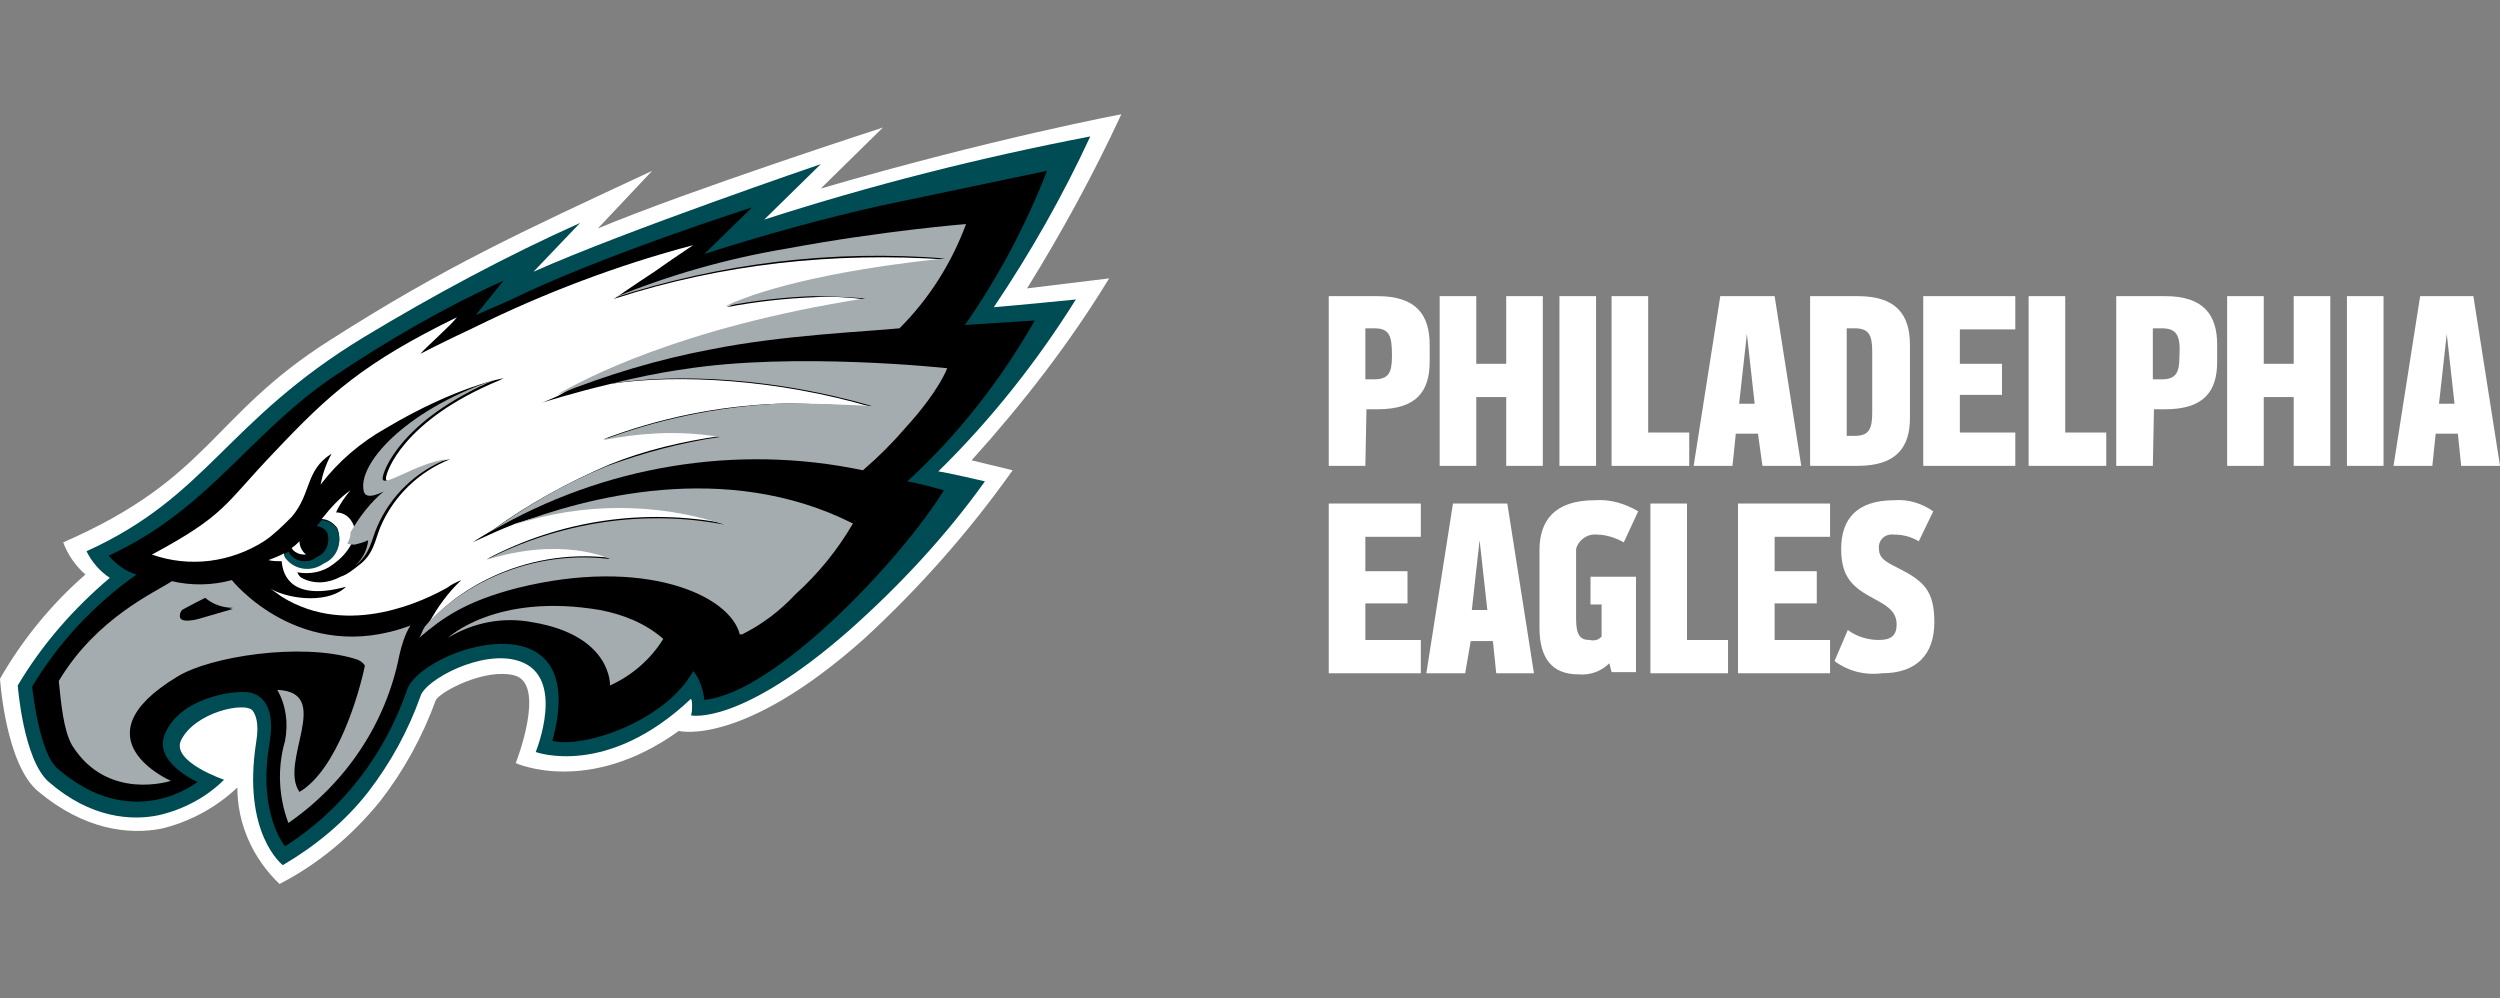
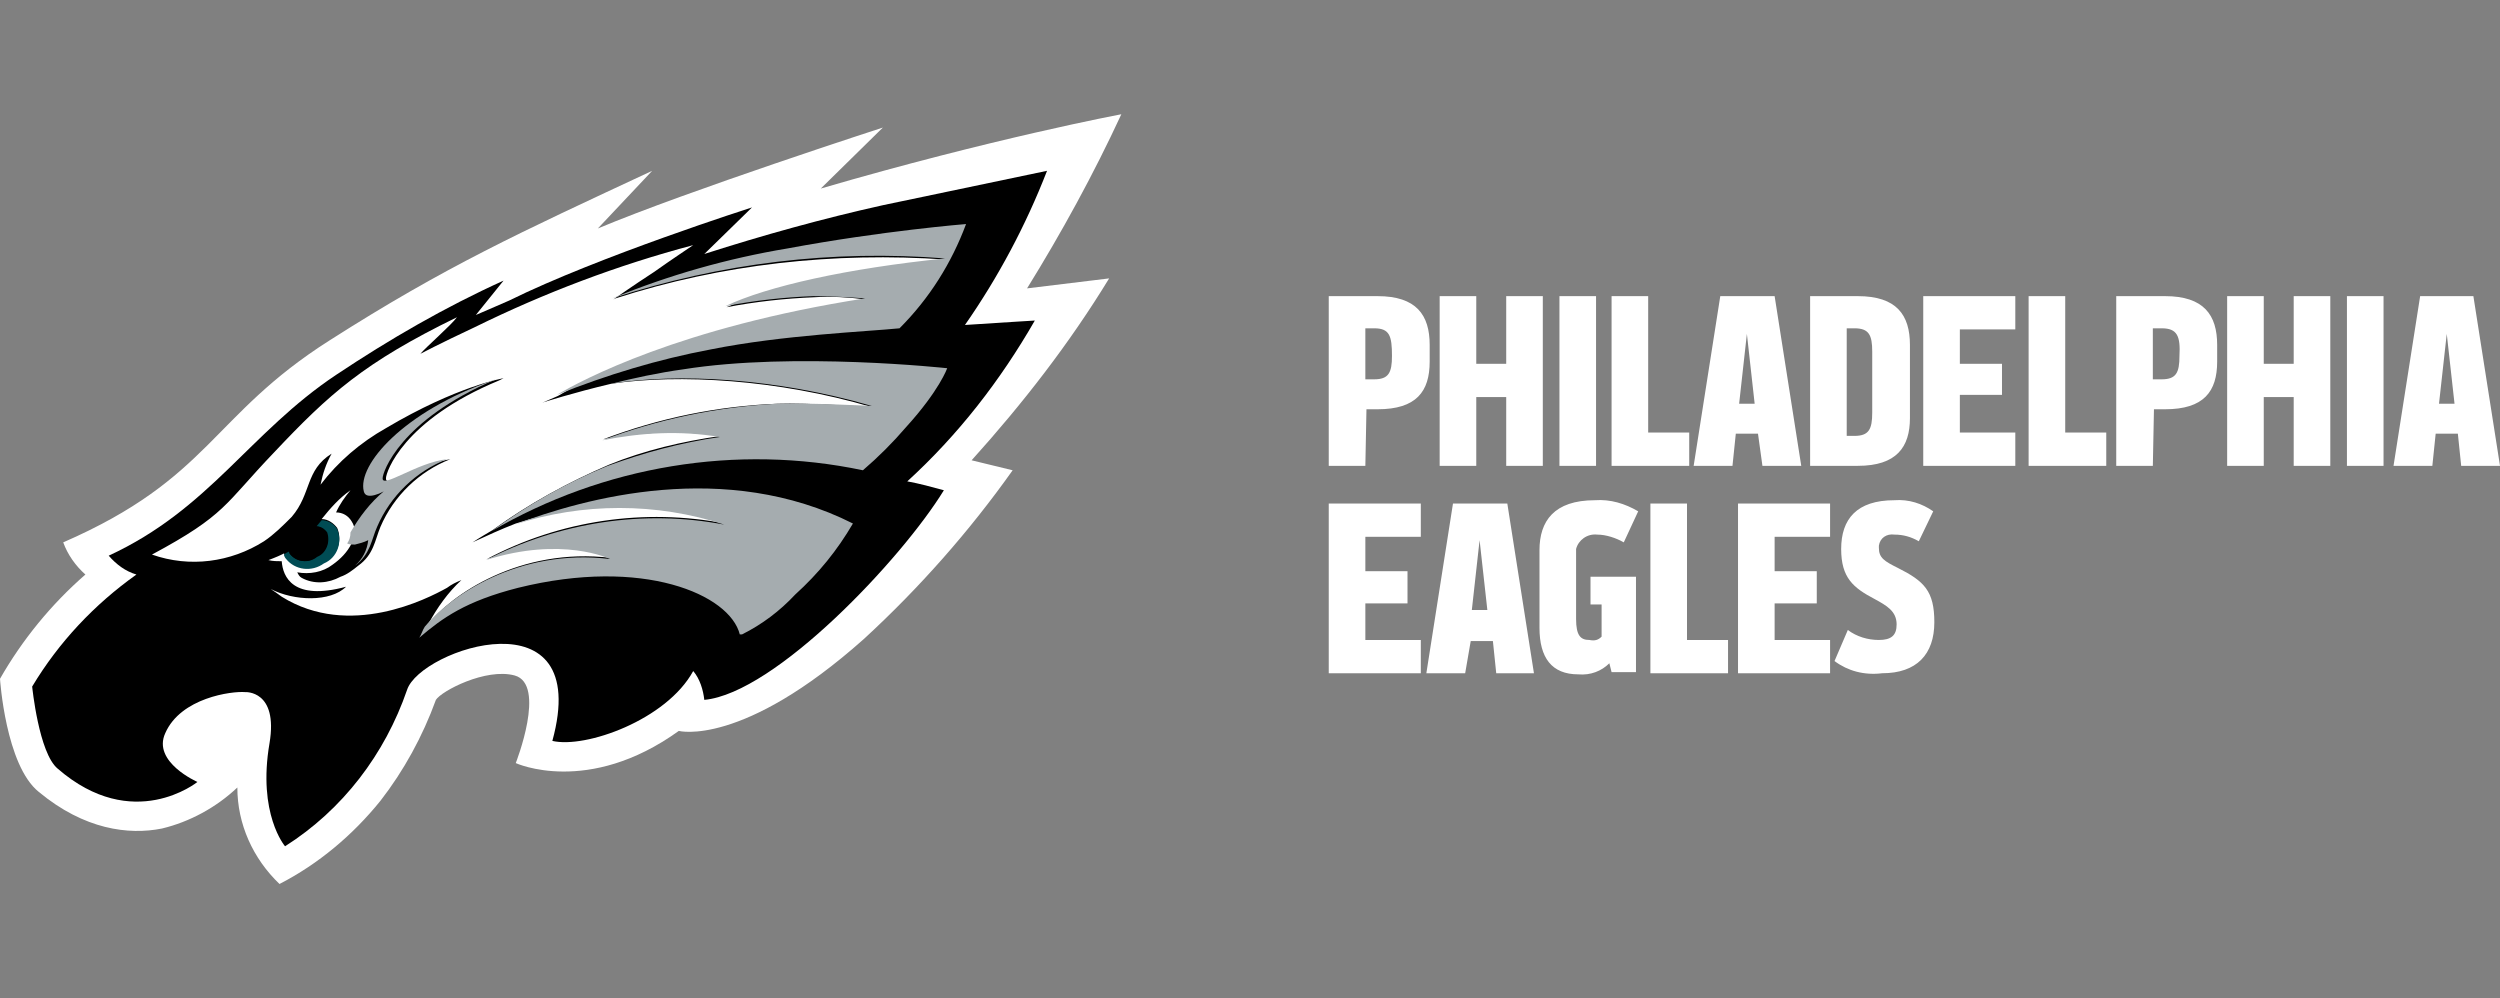
<svg xmlns="http://www.w3.org/2000/svg" id="EAGL" viewBox="0 0 225.4 90">
  <rect x="0" y="0" width="225.4" height="90" fill="#808080" stroke="none" />
  <style>
    .st0{fill:#fff}.st1{fill:#004c54}.st2{fill:#a5acaf}
  </style>
  <title>
    NFLSHOP_3C_TLP_philadelphia_eagles
  </title>
  <path class="st0" d="M123.1 42h-3.3V26.7h4.4c3.5 0 4.7 1.7 4.7 4.4v1.5c0 2.7-1.2 4.3-4.7 4.3h-1L123.1 42 123.1 42zM123.9 29.6h-.8v4.6h.8c1.3 0 1.6-.6 1.6-2.1C125.5 30.3 125.3 29.6 123.9 29.6L123.9 29.6zM133.1 35.8V42h-3.3V26.7h3.3v6.1h2.7v-6.1h3.3V42h-3.3v-6.2H133.1zM140.6 26.7h3.3V42h-3.3V26.7zM145.3 42V26.7h3.3V39h3.7v3L145.3 42 145.3 42zM156.2 42h-3.5l2.4-15.3h4.9l2.4 15.3h-3.5l-.4-2.9h-2L156.2 42zM156.8 36.4h1.4l-.7-6.3L156.8 36.4zM172.2 37.7c0 2.6-1.2 4.3-4.7 4.3h-4.3V26.7h4.3c3.5 0 4.7 1.7 4.7 4.4L172.2 37.7 172.2 37.7zM168.8 31.7c0-1.5-.3-2.1-1.6-2.1h-.7v9.7h.7c1.3 0 1.6-.6 1.6-2.1V31.7L168.8 31.7zM173.4 42V26.7h8.3v3h-5v3.1h3.8v2.8h-3.8V39h5v3L173.4 42 173.4 42zM182.9 42V26.7h3.3V39h3.7v3L182.9 42 182.9 42zM194.1 42h-3.3V26.7h4.4c3.5 0 4.7 1.7 4.7 4.4v1.5c0 2.7-1.2 4.3-4.7 4.3h-1L194.1 42 194.1 42zM194.9 29.6h-.8v4.6h.8c1.3 0 1.6-.6 1.6-2.1C196.6 30.3 196.3 29.6 194.9 29.6zM204.1 35.8V42h-3.3V26.7h3.3v6.1h2.7v-6.1h3.3V42h-3.3v-6.2H204.1zM211.6 26.7h3.3V42h-3.3V26.7zM219.3 42h-3.5l2.4-15.3h4.8l2.4 15.3h-3.5l-.3-2.9h-2L219.3 42zM219.9 36.4h1.4l-.7-6.3L219.9 36.4zM119.8 60.7V45.4h8.3v3h-5v3.1h3.8v2.9h-3.8v3.3h5v3L119.8 60.7 119.8 60.7zM132.1 60.7h-3.5l2.4-15.3h4.9l2.4 15.3h-3.4l-.3-2.9h-2L132.1 60.7zM132.7 55h1.4l-.7-6.3L132.7 55zM144.4 57.4v-2.9h-1V52h4.1v8.6h-2.2l-.2-.8c-.7.7-1.7 1.1-2.8 1-2.4 0-3.5-1.5-3.5-4.2v-7c0-2.6 1.3-4.5 5-4.5 1.4-.1 2.7.3 3.9 1l-1.3 2.8c-.7-.4-1.6-.7-2.4-.7-.9-.1-1.7.5-1.9 1.3 0 .1 0 .3 0 .4v5.9c0 1.5.4 1.9 1.2 1.9C143.8 57.8 144.1 57.7 144.4 57.4zM148.8 60.7V45.4h3.3v12.3h3.7v3L148.8 60.7 148.8 60.7zM156.7 60.7V45.4h8.3v3h-5v3.1h3.8v2.9H160v3.3h5v3L156.7 60.7 156.7 60.7zM165.4 59.6l1.2-2.8c.8.6 1.8.9 2.8.9 1.1 0 1.6-.4 1.6-1.4 0-1.2-.9-1.7-2-2.3-1.9-1-3-1.9-3-4.5 0-2.7 1.4-4.4 4.8-4.4 1.3-.1 2.5.3 3.5 1l-1.3 2.7c-.7-.4-1.4-.6-2.2-.6-.7-.1-1.3.3-1.4 1 0 .1 0 .2 0 .2 0 .9.5 1.2 1.7 1.8 2.4 1.2 3.3 2.1 3.3 4.9 0 2.9-1.6 4.6-4.7 4.6C168.1 60.9 166.6 60.5 165.4 59.6zM58.8 15.4l-4.9 5.2c8.1-3.4 25.7-9.1 25.7-9.1l-5.6 5.5c15.4-4.5 27.1-6.7 27.1-6.7C98.6 15.7 95.7 21 92.6 26l7.4-.9c-3.6 5.9-7.8 11.3-12.4 16.4l3.7.9c-3.9 5.5-8.4 10.6-13.4 15.2-11 9.8-16.7 8.3-16.7 8.3-8.2 5.9-14.7 2.9-14.7 2.9s2.8-7.1-.1-7.9c-2.6-.7-6.6 1.4-7.1 2.2-1.2 3.3-2.9 6.4-5 9.1-2.5 3.1-5.6 5.7-9.1 7.5-2.4-2.3-3.8-5.4-3.8-8.7-1.9 1.8-4.3 3.1-6.8 3.7-3 .6-7 .1-11.1-3.3C.5 69 0 61.2 0 61.2c2-3.5 4.6-6.7 7.7-9.4-.9-.8-1.6-1.8-2-2.9C19 43.1 19 37.5 29.7 30.7 40.2 24 46.8 21 58.8 15.4z" />
-   <path class="st1" d="M52.3,20.1l-4.2,4.4c8.3-3.7,25.9-9.7,25.9-9.7l-5.1,5c9.6-3.1,19.5-5.6,29.4-7.5c-2.5,5.4-5.4,10.5-8.7,15.4  C92,27.5,97,27,97,27c-3.5,5.6-7.7,10.9-12.4,15.5c0.8,0.1,4.2,0.9,4.2,0.9c-3.5,4.9-7.7,9.4-12.2,13.4c-9.9,8.7-14.3,7.7-14.3,7.7  c0.1-0.3,0.1-0.6,0.1-0.9c0-0.2,0-0.4-0.1-0.6c-7.6,7.2-14,4.8-14,4.8s2.8-6.8-1.5-8.2c-3.3-1.1-8.5,1.7-8.9,3.2  c-1.1,3.1-2.7,6-4.7,8.6c-2.1,2.7-4.8,4.9-7.7,6.6c0,0-3.7-2.8-2.4-11.1c0.3-1.8-0.1-2.5-0.3-2.8c-0.6-0.9-5.3,0.1-6.5,2.7  c-0.8,1.9,3.9,3.5,3.9,3.5c-1.6,1.6-3.7,2.7-5.9,3.2c-2.4,0.5-6.1,0.3-9.9-3c-2.3-2-2.8-8.7-2.8-8.7c2.2-3.7,5-6.9,8.3-9.7  c-0.9-0.6-1.6-1.4-2.1-2.4C18.8,44.7,20.3,38,32.8,30.4C39.1,26.6,45.6,23.1,52.3,20.1z" />
  <path d="M81.8 43.4c1.1.2 2.2.5 3.3.8-3.8 6.2-15.2 18.3-21.6 18.9-.1-.9-.4-1.9-1-2.6-2.4 4.4-9.7 7-12.7 6.3 3.7-13.5-11.9-8.3-13.1-4.6-2 5.8-5.8 10.8-11 14.1 0 0-2.5-2.9-1.4-9.3.8-4.8-2.2-4.6-2.2-4.6-1.2-.1-5.8.5-7.2 3.7-1.2 2.6 2.9 4.4 2.9 4.4s-5.8 4.7-12.6-1.2c-1.7-1.4-2.3-7.4-2.3-7.4 2.4-4 5.6-7.4 9.4-10.1-1-.3-1.8-.9-2.5-1.7 9.1-4.2 12.7-11.1 20.5-16.3 4.8-3.2 9.8-6.1 15.1-8.5l-2.5 3.1c0 0 2.1-.9 3-1.3 8.1-4 21.9-8.4 21.9-8.4l-4.3 4.2c5.3-1.7 10.7-3.2 16.1-4.4 4.8-1 14.8-3.1 14.8-3.1C92.5 20.3 90 25 87 29.3c3-.2 6.3-.4 6.3-.4C90.2 34.3 86.4 39.2 81.8 43.4zM44.7 34.1l-.3.1L44.7 34.1 44.7 34.1 44.7 34.1zM44.4 34.2L44.4 34.2z" />
  <path class="st0" d="M55.1,50.3c0,0-4.4-2.1-11.2,0.1c6.6-3.5,14.2-4.6,21.5-3.2c-6.1-2-12.8-2-18.9,0c-1.3,0.5-2.6,1.1-3.9,1.7  c0,0,0.6-0.4,1.8-1.1c3.3-2.4,6.8-4.3,10.5-5.9c3.2-1.3,6.6-2.1,10.1-2.6c-3.5-0.5-7.1-0.4-10.6,0.3c5-1.9,10.3-3,15.7-3.2  c2.6-0.1,8.5,0.3,8.5,0.3c-8.5-2.5-17.4-3-23.5-2.1c-3.4,0.8-6.2,1.7-6.2,1.7s0.5-0.2,1.4-0.6c2.2-1.3,11.1-6.1,27.8-8.7  c-1.6-0.2-3.2-0.3-4.7-0.2c-2.6,0.1-5.3,0.4-7.9,0.9c3.8-1.7,10.9-3.4,19.8-4.3c-10.1-0.7-20.2,0.4-29.8,3.5l-0.2,0.1  c0,0,1.7-1.2,3.7-2.5c1.4-1,3.5-2.4,3.5-2.4c-6.8,1.8-13.4,4.3-19.7,7.4c-3.2,1.5-4.9,2.4-4.9,2.4c0.5-0.6,2.8-2.6,3.3-3.3  c-8.4,4.1-11.5,6.9-16.5,12.2c-4.5,4.7-4.3,5.6-11,9.2c3.4,1.2,7.1,0.7,10.1-1.2c0.9-0.6,1.7-1.4,2.5-2.2c1.8-2.1,1.2-4.2,3.6-5.7  c-0.5,0.9-0.8,1.8-1,2.8c1.6-2.1,3.6-3.8,5.9-5.1c6.4-3.8,10.6-4.5,10.6-4.5l-0.4,0.2c-8.7,3.6-10.2,8.3-10.2,8.8  c-0.1,1.1,3.2-1.3,5.8-1.7c-2.8,1.1-5.1,3.3-6.3,6.1c-0.5,1.2-0.6,2.5-2,3.5c-0.5,0.4-1,0.8-1.6,1c-1.1,0.6-2.4,0.7-3.5,0.1  c-0.2-0.1-0.3-0.3-0.4-0.5c1.1,0.2,2.3,0,3.2-0.7c0.7-0.5,1.3-1.1,1.7-1.9l0,0c0.4-0.6,0.4-1.4,0-2c-0.3-0.5-0.8-0.8-1.4-0.8  c0.3-0.7,0.8-1.4,1.3-2c-1,0.7-1.8,1.6-2.6,2.6c0.6,0,1.1,0.4,1.4,0.8c0.5,1.2,0,2.5-1.2,3.1c-1,0.8-2.5,0.6-3.4-0.4  c-0.1-0.1-0.1-0.3-0.2-0.4l-0.2,0.1c-0.4,0.2-1.2,0.5-1.2,0.5c0.4,0.1,0.8,0.1,1.2,0.1c0.1,1.4,1,3.6,5.8,2.3  c-1.4,1.4-4.7,1.3-6.8,0.2c0.3,0.2,0.6,0.4,1,0.7c6.1,3.8,13.1,0.2,14.9-0.8c0.4-0.3,0.8-0.5,1.3-0.7c-1.2,1.1-2.2,2.5-3,4  C40.6,53.7,46.8,49.3,55.1,50.3z" />
  <path class="st2" d="M32.8,44.3c0.2,0.9,1.8,0,1.8,0c-1.2,1-2.2,2.3-3,3.7c0,0.4-0.1,0.7-0.3,1c0.2,0.1,0.4,0.1,0.7,0.1  c0.4-0.1,0.8-0.2,1.2-0.4c-0.1,0.9-0.5,1.7-1.2,2.3c1.4-1,1.5-2.4,2-3.5c1.2-2.8,3.5-5,6.3-6.1c-2.7,0.3-5.9,2.7-5.8,1.7  c0-0.5,1.5-5.2,10.2-8.9l-0.3,0.1C36.4,37.1,32.2,41.9,32.8,44.3z" />
  <path class="st1" d="M29.5,48c0.3,0.9-0.1,1.9-0.9,2.2c-0.7,0.6-1.8,0.5-2.4-0.2c-0.1-0.1-0.1-0.2-0.1-0.3c-0.2,0.1-0.4,0.2-0.5,0.3  c0,0.1,0.1,0.3,0.2,0.4c0.8,1,2.3,1.2,3.4,0.4c1.2-0.5,1.7-1.9,1.2-3.1c-0.3-0.5-0.9-0.8-1.4-0.8l-0.5,0.6  C28.8,47.4,29.2,47.6,29.5,48z" />
  <path d="M28.5,50.2c0.9-0.4,1.3-1.4,0.9-2.2c-0.3-0.4-0.7-0.6-1.2-0.6c-0.4,0.5-0.8,1-1.3,1.4c0,0.5,0.2,1,0.5,1.2  c-0.3,0-0.6-0.1-0.9-0.2c-0.2-0.1-0.3-0.3-0.3-0.4L26,49.6c0,0.1,0.1,0.2,0.1,0.3C26.7,50.7,27.8,50.8,28.5,50.2z" />
-   <path class="st0" d="M26.7,49.8c0.3,0.2,0.6,0.2,0.9,0.2c-0.4-0.3-0.6-0.8-0.6-1.2c-0.2,0.2-0.4,0.4-0.7,0.6  C26.4,49.6,26.5,49.7,26.7,49.8z" />
  <path class="st2" d="M78.6,36.6c0,0-5.9-0.3-8.6-0.2c-5.4,0.3-10.7,1.4-15.7,3.3c3.5-0.7,7-0.9,10.6-0.3c-3.5,0.5-6.8,1.4-10.1,2.6  c-3.7,1.5-7.2,3.5-10.5,5.9c10.1-5.9,22.1-7.9,33.5-5.5c1.4-1.2,2.7-2.5,3.9-3.9c3-3.3,3.7-5.3,3.7-5.3s-13.8-1.5-23.8,0.1  c-2.2,0.3-4.5,0.8-6.5,1.3C61.1,33.6,70,34.1,78.6,36.6z" />
  <path class="st2" d="M46.7 53c11.3-2.8 19.1.6 20 4.2l.2 0c1.8-.9 3.4-2.1 4.8-3.6 2.1-1.9 3.8-4 5.2-6.4-11.5-5.8-24.2-2.3-30.5.1 6.1-2 12.8-2 18.9 0-7.3-1.4-14.9-.2-21.5 3.2 6.9-2.2 11.2-.1 11.2-.1-8.3-1-14.5 3.4-16.7 6.1-.2.3-.3.7-.5 1C39.9 55.7 42 54.2 46.7 53zM85.2 23.3c-8.8.9-16 2.5-19.8 4.3 2.6-.5 5.3-.8 7.9-.9 1.6 0 3.2.1 4.7.2-16.7 2.6-25.6 7.4-27.8 8.7 4.5-1.8 9.1-3.2 13.9-4.1 6.5-1.3 14-1.6 17-1.9 2.7-2.7 4.7-5.9 6-9.4 0 0-7.5.6-16.1 2.2-5.4.9-10.7 2.4-15.8 4.5C65 23.7 75.1 22.5 85.2 23.3z" />
-   <path class="st2" d="M40.4 57.5c2.3-1.4 5-1.9 7.6-1.4 7.2 1.2 7 5.7 7 5.7 2-.9 3.7-2.4 4.8-4.2-1.6-1.4-3.6-2.2-5.7-2.6C44.7 53.4 40.4 57.5 40.4 57.5zM20.9 52.3c-1.8.5-3.7.5-5.4.1-1.5 1-6.8 3.3-10.2 9 .2 1.9.4 4.4 1.2 5.8 3.2 5.1 8.9 3.2 8.9 3.2S6.7 66.6 16 61c2.9-1.8 11.1-3.1 16-1.6.4.1.7.3.9.6-.5 2.5-2.5 9.4-5.9 11.4-1.9-2.7 3.1-9-2-9.2.8 1.4 1 3 .7 4.6-.7 2.4-.6 5 .3 7.4 5.2-3.6 8.8-9 10-15.1.2-.9.5-1.9 1-2.7C27.1 60.1 20.9 52.3 20.9 52.3zM17.9 55.7c-.7.2-2.2.4-1.5-.7 0 0 .9-.5 2.1-1.1.7.6 1.6.9 2.5.9L17.9 55.7z" />
  <path d="M16.4,55.1c-0.7,1.1,0.8,0.9,1.5,0.7l3.1-0.9c-0.9,0-1.8-0.3-2.5-0.9C17.4,54.6,16.4,55.1,16.4,55.1z" />
</svg>